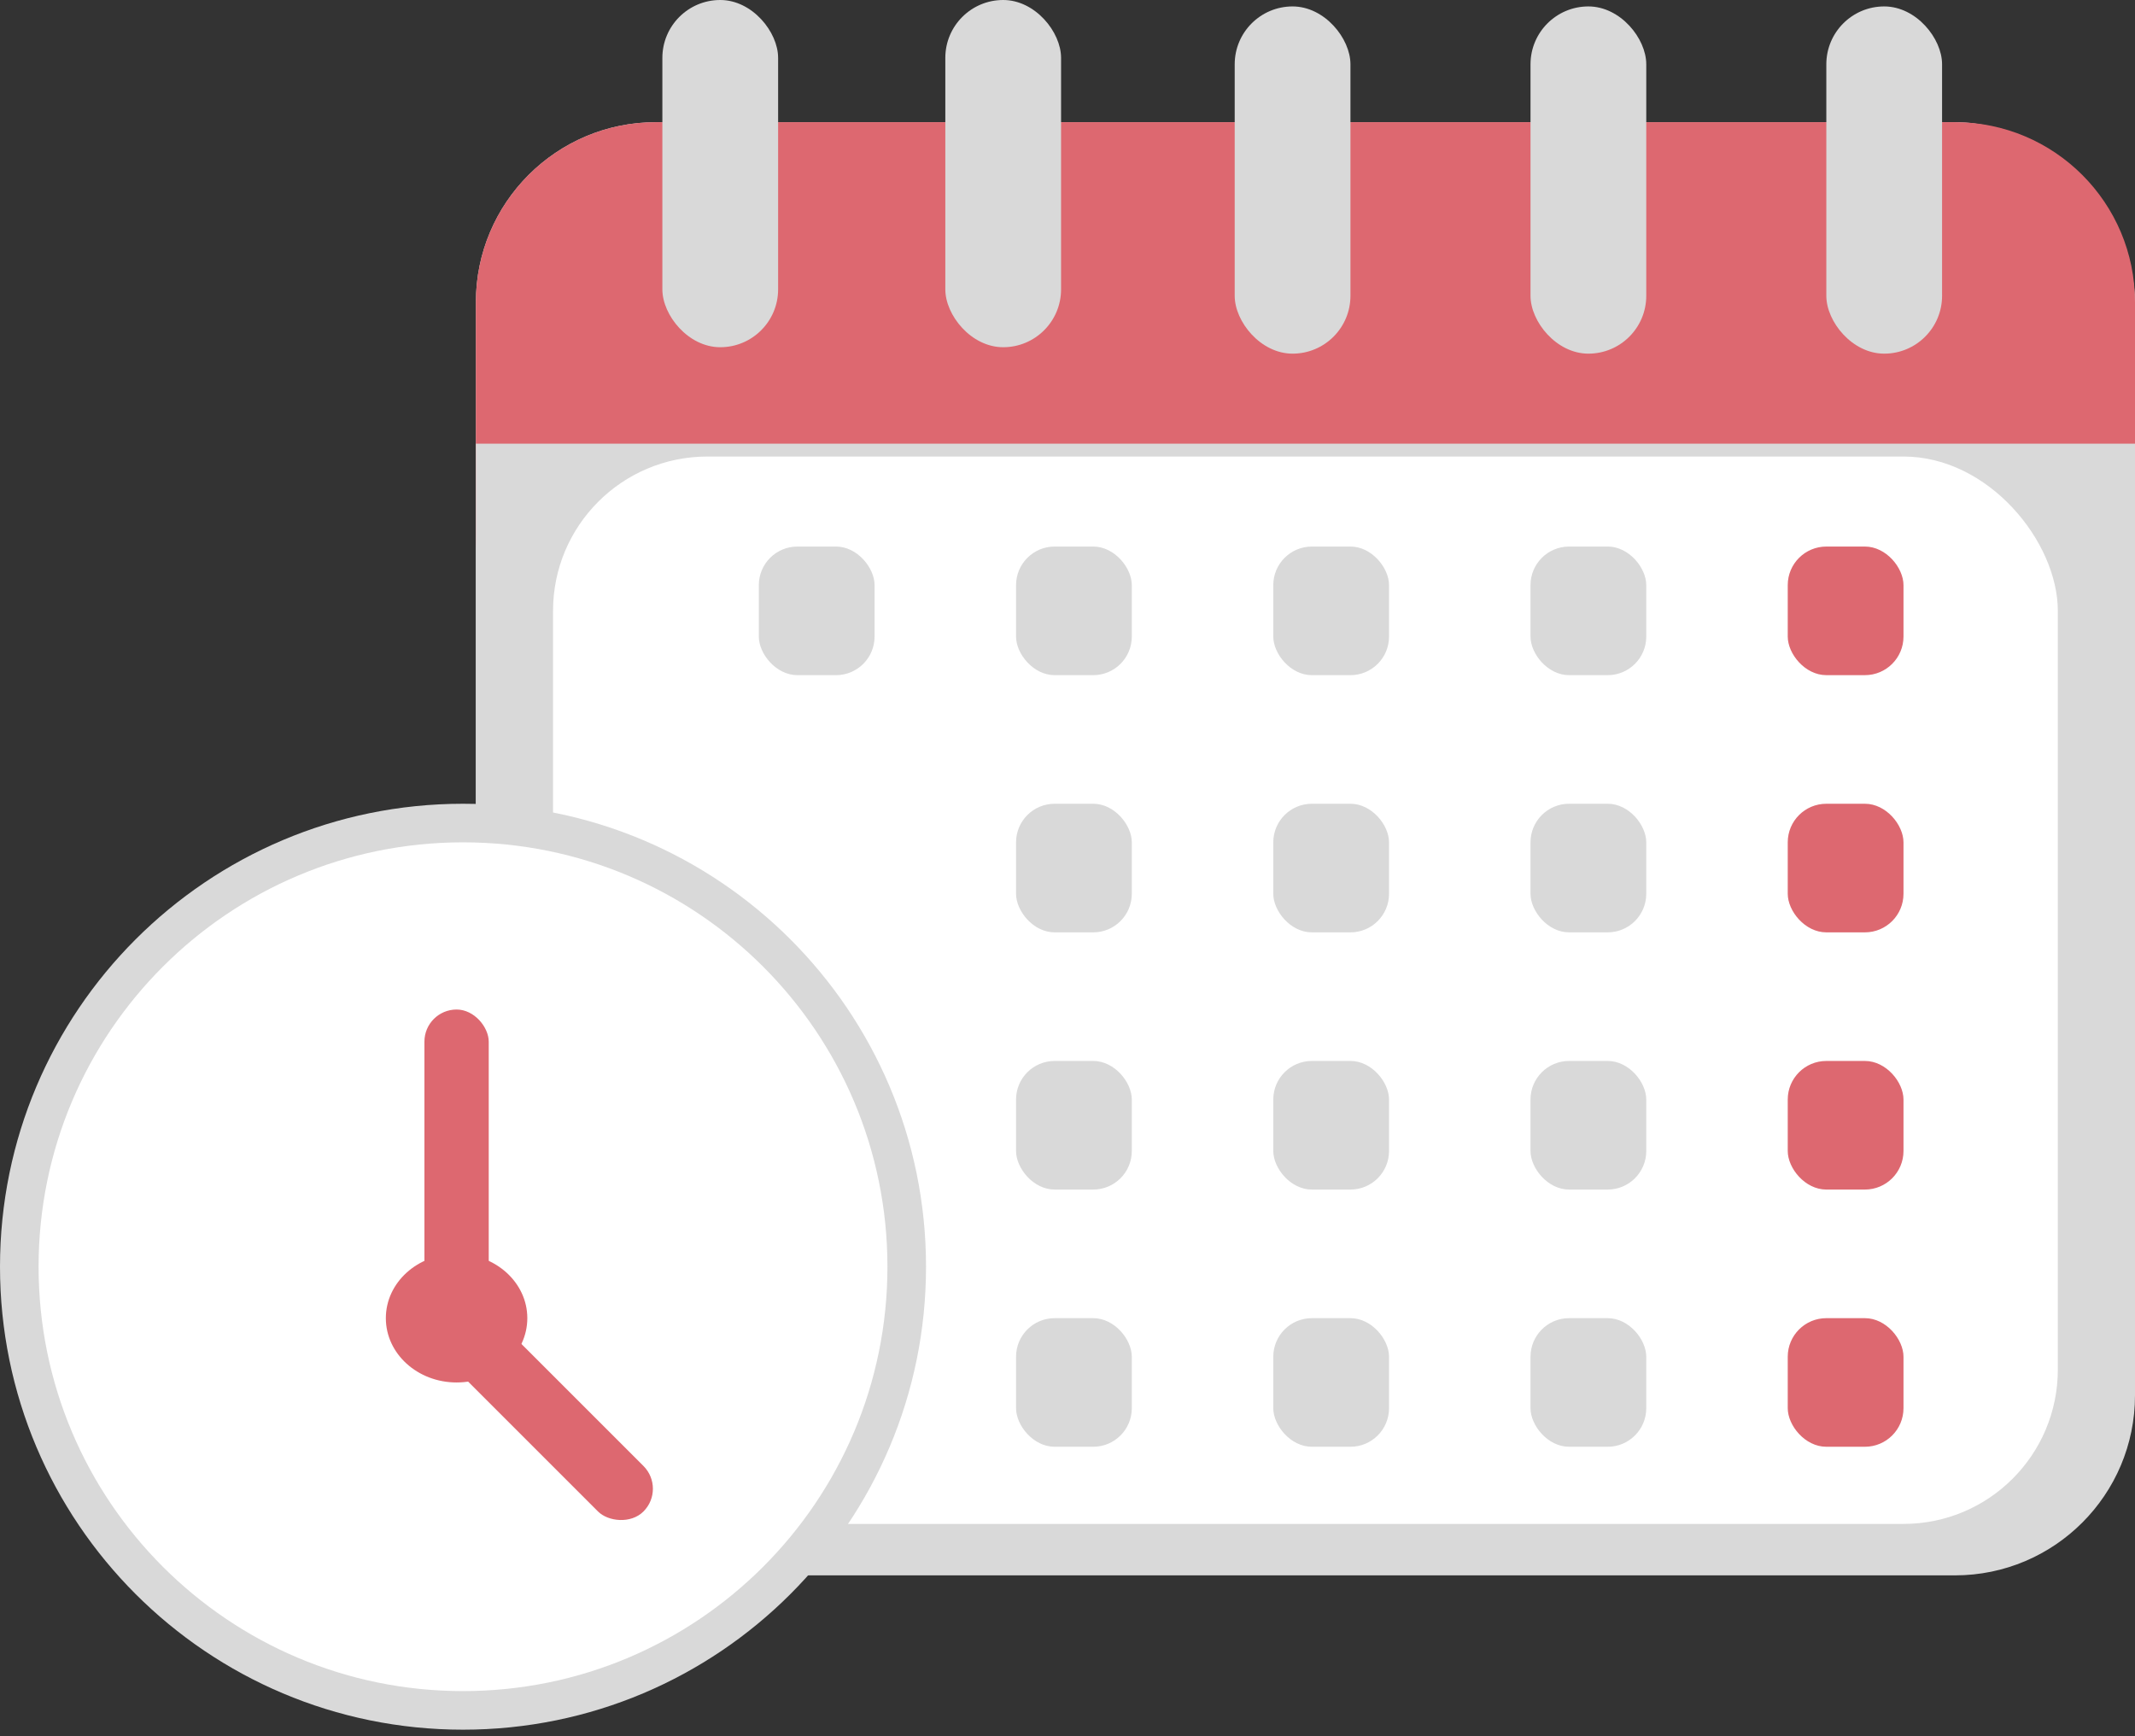
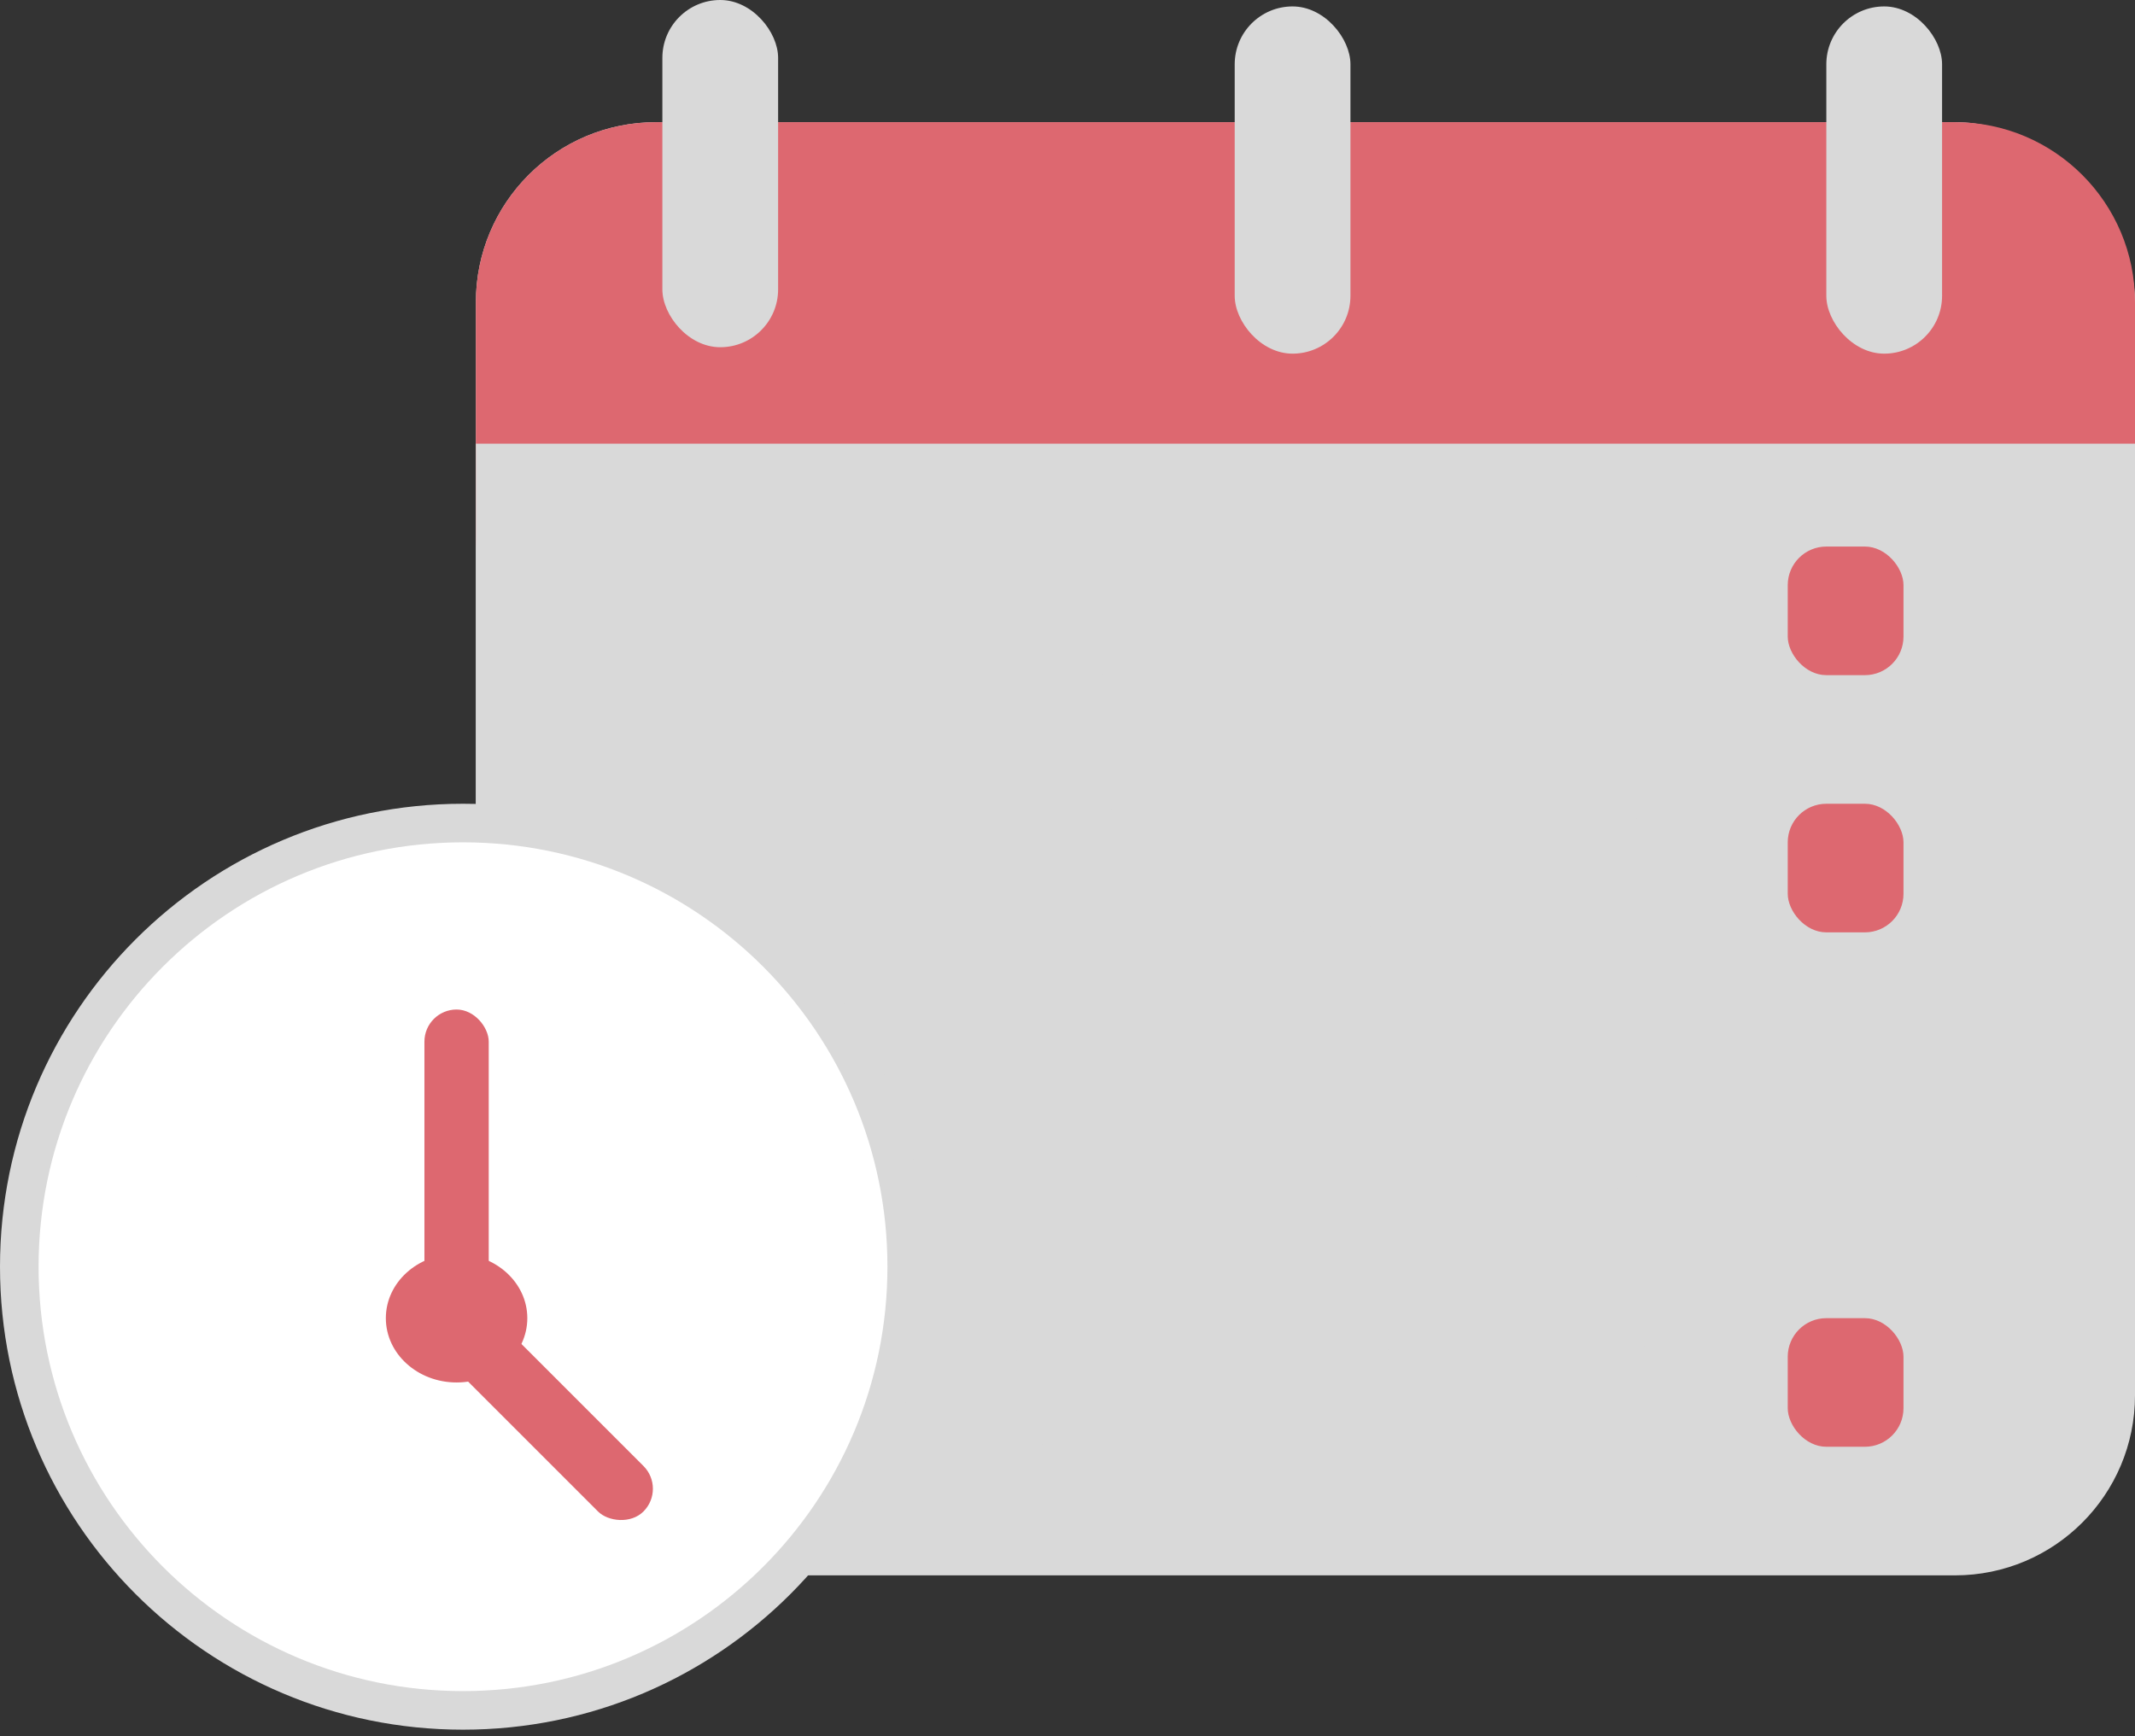
<svg xmlns="http://www.w3.org/2000/svg" width="166" height="135" viewBox="0 0 166 135" fill="none">
  <rect x="0" y="0" width="166" height="135" fill="#333333" stroke="none" />
  <rect x="37" y="9.5" width="129" height="113" rx="14" fill="#D9D9D9" />
-   <path d="M37 23.5C37 15.768 43.268 9.5 51 9.5H152C159.732 9.5 166 15.768 166 23.5V41.5C166 49.232 159.732 55.5 152 55.5H98H51C43.268 55.5 37 49.232 37 41.5V23.5Z" fill="#DD6870" />
+   <path d="M37 23.5C37 15.768 43.268 9.5 51 9.5H152C159.732 9.5 166 15.768 166 23.5V41.5H98H51C43.268 55.5 37 49.232 37 41.5V23.5Z" fill="#DD6870" />
  <rect x="37" y="34.5" width="129" height="71" fill="#D9D9D9" />
-   <rect x="43" y="35.5" width="117" height="83" rx="12" fill="white" />
  <rect x="59" y="42.5" width="9" height="10" rx="3" fill="#D9D9D9" />
  <rect x="79" y="42.5" width="9" height="10" rx="3" fill="#D9D9D9" />
  <rect x="79" y="62.5" width="9" height="10" rx="3" fill="#D9D9D9" />
  <rect x="79" y="82.5" width="9" height="10" rx="3" fill="#D9D9D9" />
  <rect x="79" y="102.5" width="9" height="10" rx="3" fill="#D9D9D9" />
  <rect x="99" y="42.5" width="9" height="10" rx="3" fill="#D9D9D9" />
  <rect x="99" y="62.5" width="9" height="10" rx="3" fill="#D9D9D9" />
  <rect x="99" y="82.5" width="9" height="10" rx="3" fill="#D9D9D9" />
  <rect x="99" y="102.5" width="9" height="10" rx="3" fill="#D9D9D9" />
  <rect x="119" y="42.5" width="9" height="10" rx="3" fill="#D9D9D9" />
  <rect x="119" y="62.5" width="9" height="10" rx="3" fill="#D9D9D9" />
  <rect x="119" y="82.5" width="9" height="10" rx="3" fill="#D9D9D9" />
  <rect x="119" y="102.5" width="9" height="10" rx="3" fill="#D9D9D9" />
  <rect x="139" y="42.5" width="9" height="10" rx="3" fill="#DD6870" />
  <rect x="139" y="62.5" width="9" height="10" rx="3" fill="#DD6870" />
-   <rect x="139" y="82.5" width="9" height="10" rx="3" fill="#DD6870" />
  <rect x="139" y="102.5" width="9" height="10" rx="3" fill="#DD6870" />
  <rect x="142" y="0.5" width="9" height="27" rx="4.5" fill="#D9D9D9" />
-   <rect x="119" y="0.5" width="9" height="27" rx="4.5" fill="#D9D9D9" />
  <rect x="96" y="0.5" width="9" height="27" rx="4.5" fill="#D9D9D9" />
-   <rect x="73.5" width="9" height="27" rx="4.5" fill="#D9D9D9" />
  <rect x="51.5" width="9" height="27" rx="4.5" fill="#D9D9D9" />
  <path d="M72 98.5C72 118.382 55.882 134.5 36 134.5C16.118 134.5 0 118.382 0 98.5C0 78.618 16.118 62.5 36 62.5C55.882 62.5 72 78.618 72 98.5Z" fill="#D9D9D9" />
  <path d="M69 98.5C69 116.725 54.225 131.5 36 131.5C17.775 131.5 3 116.725 3 98.5C3 80.275 17.775 65.5 36 65.5C54.225 65.5 69 80.275 69 98.5Z" fill="white" />
  <rect x="33" y="78.5" width="5" height="23" rx="2.5" fill="#DD6870" />
  <rect x="32" y="103.036" width="5" height="23" rx="2.5" transform="rotate(-45 32 103.036)" fill="#DD6870" />
  <ellipse cx="35.5" cy="102.5" rx="5.5" ry="5" fill="#DD6870" />
</svg>